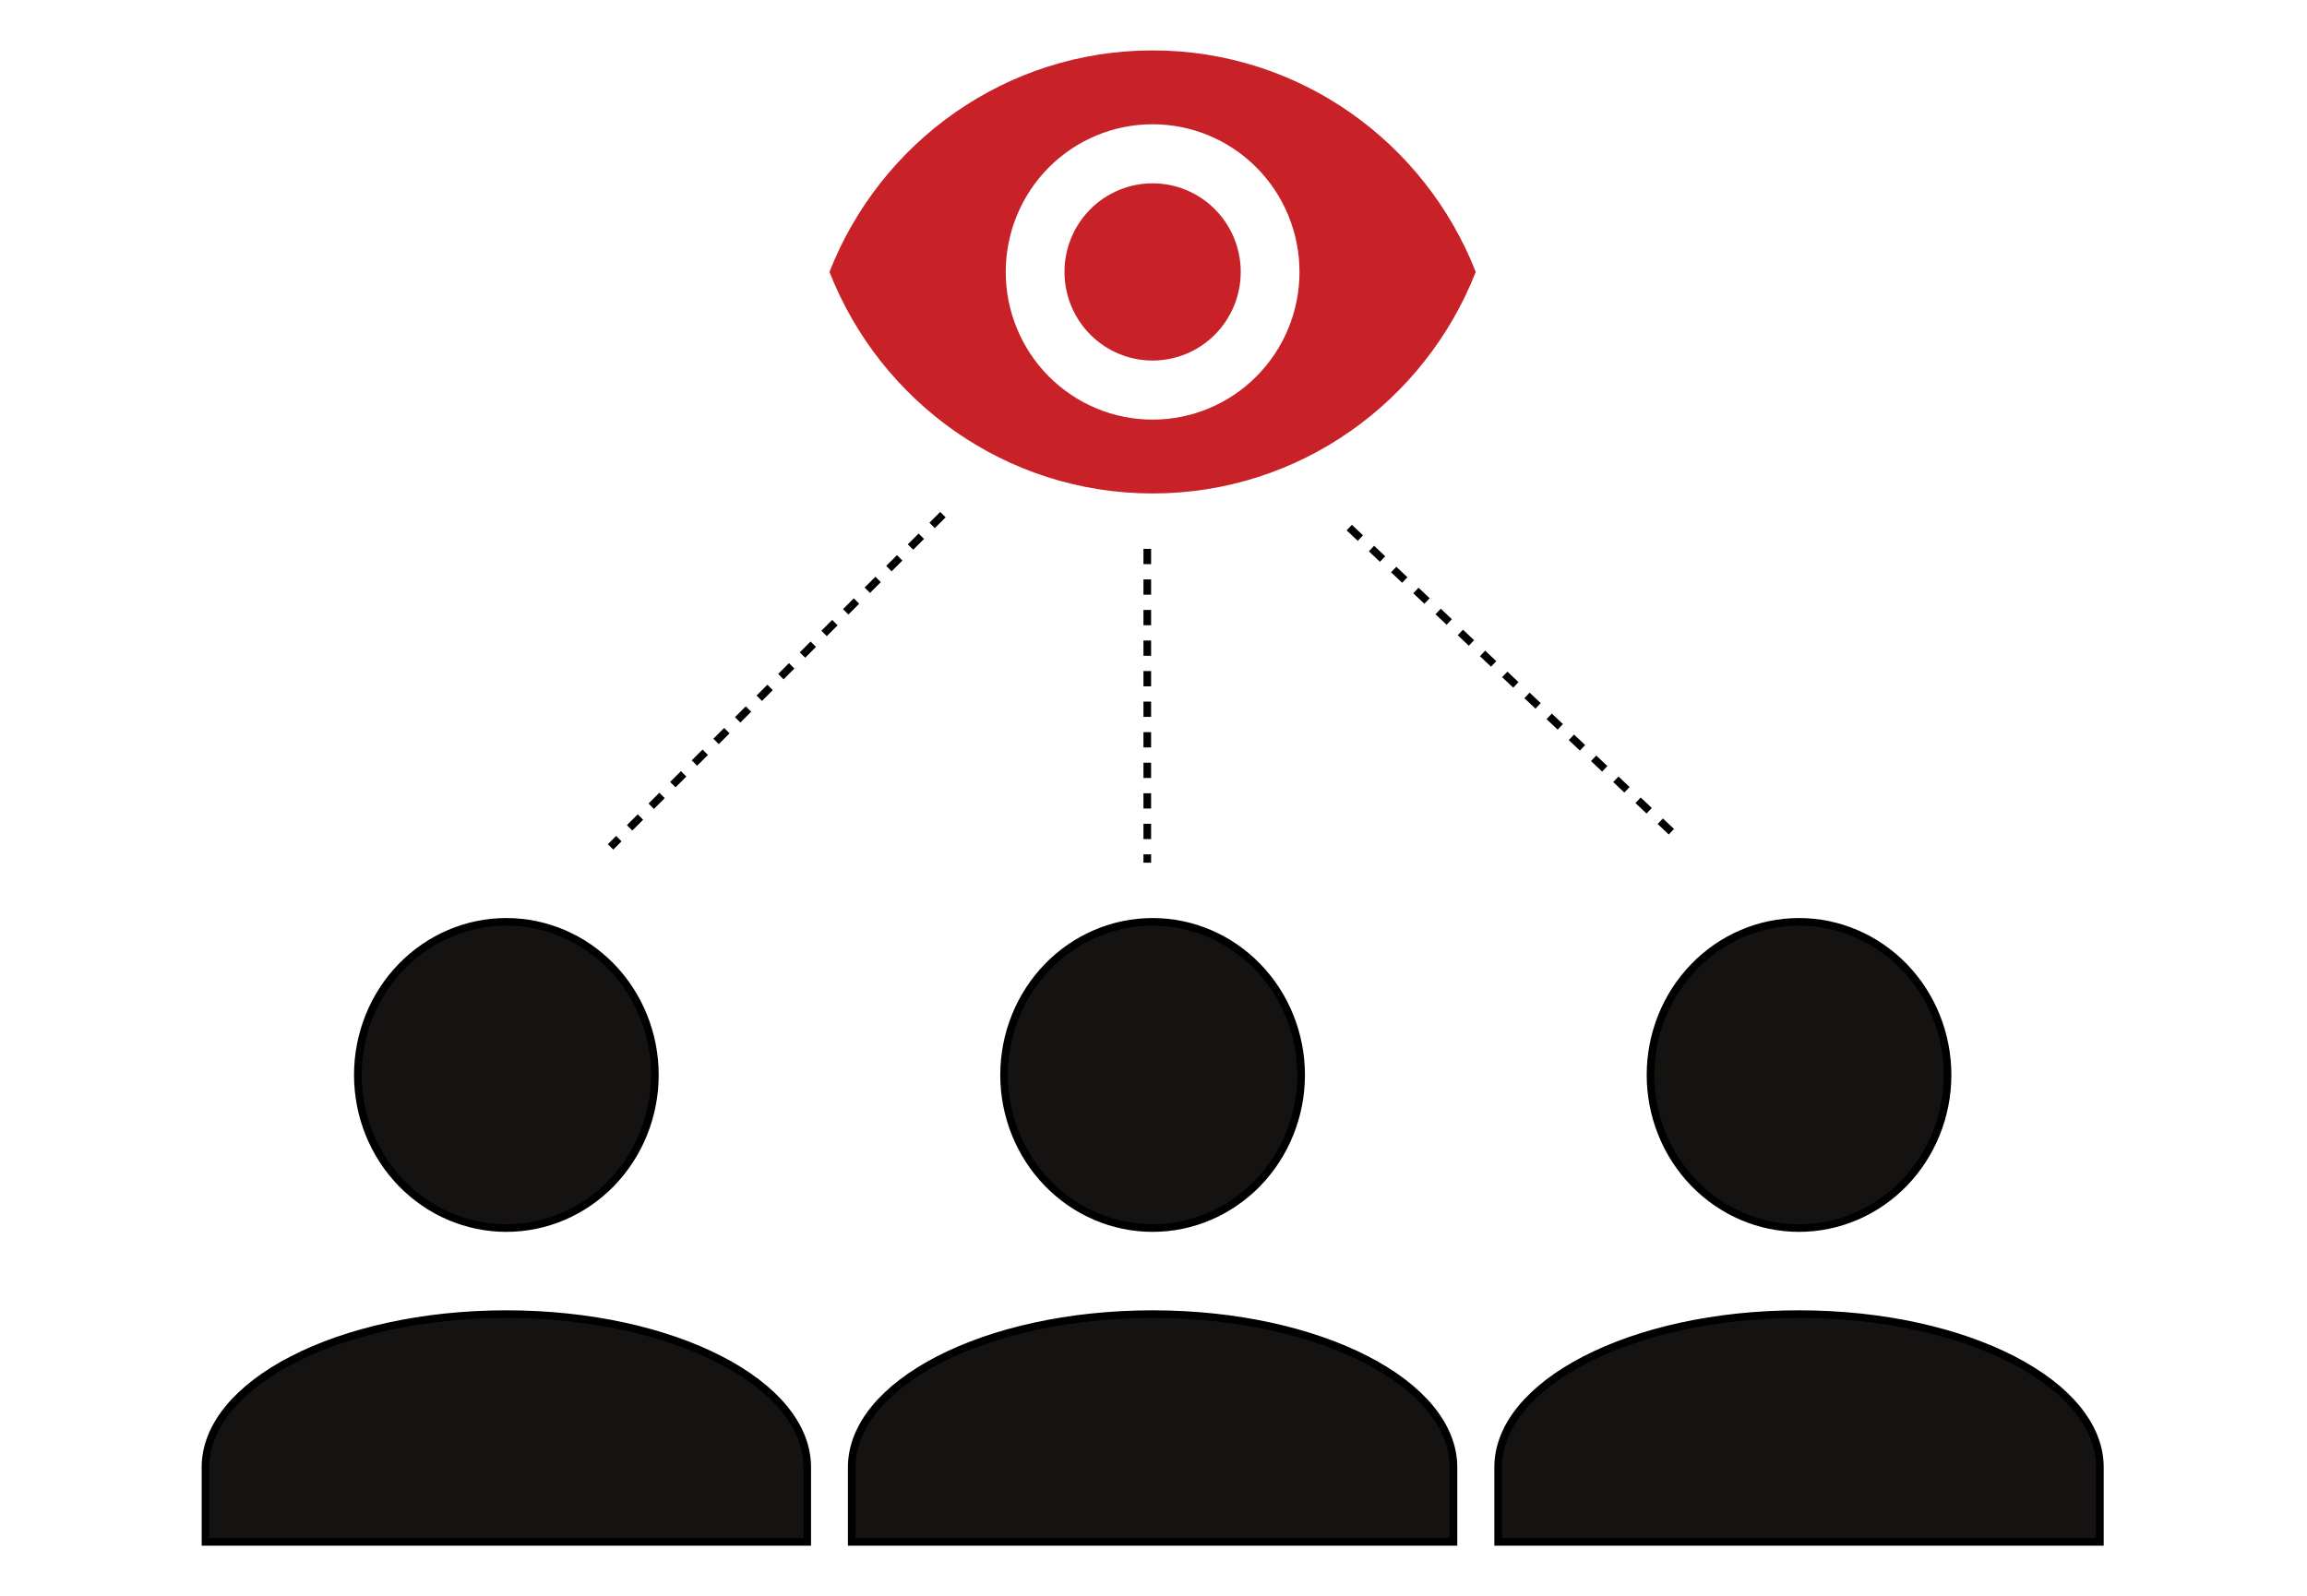
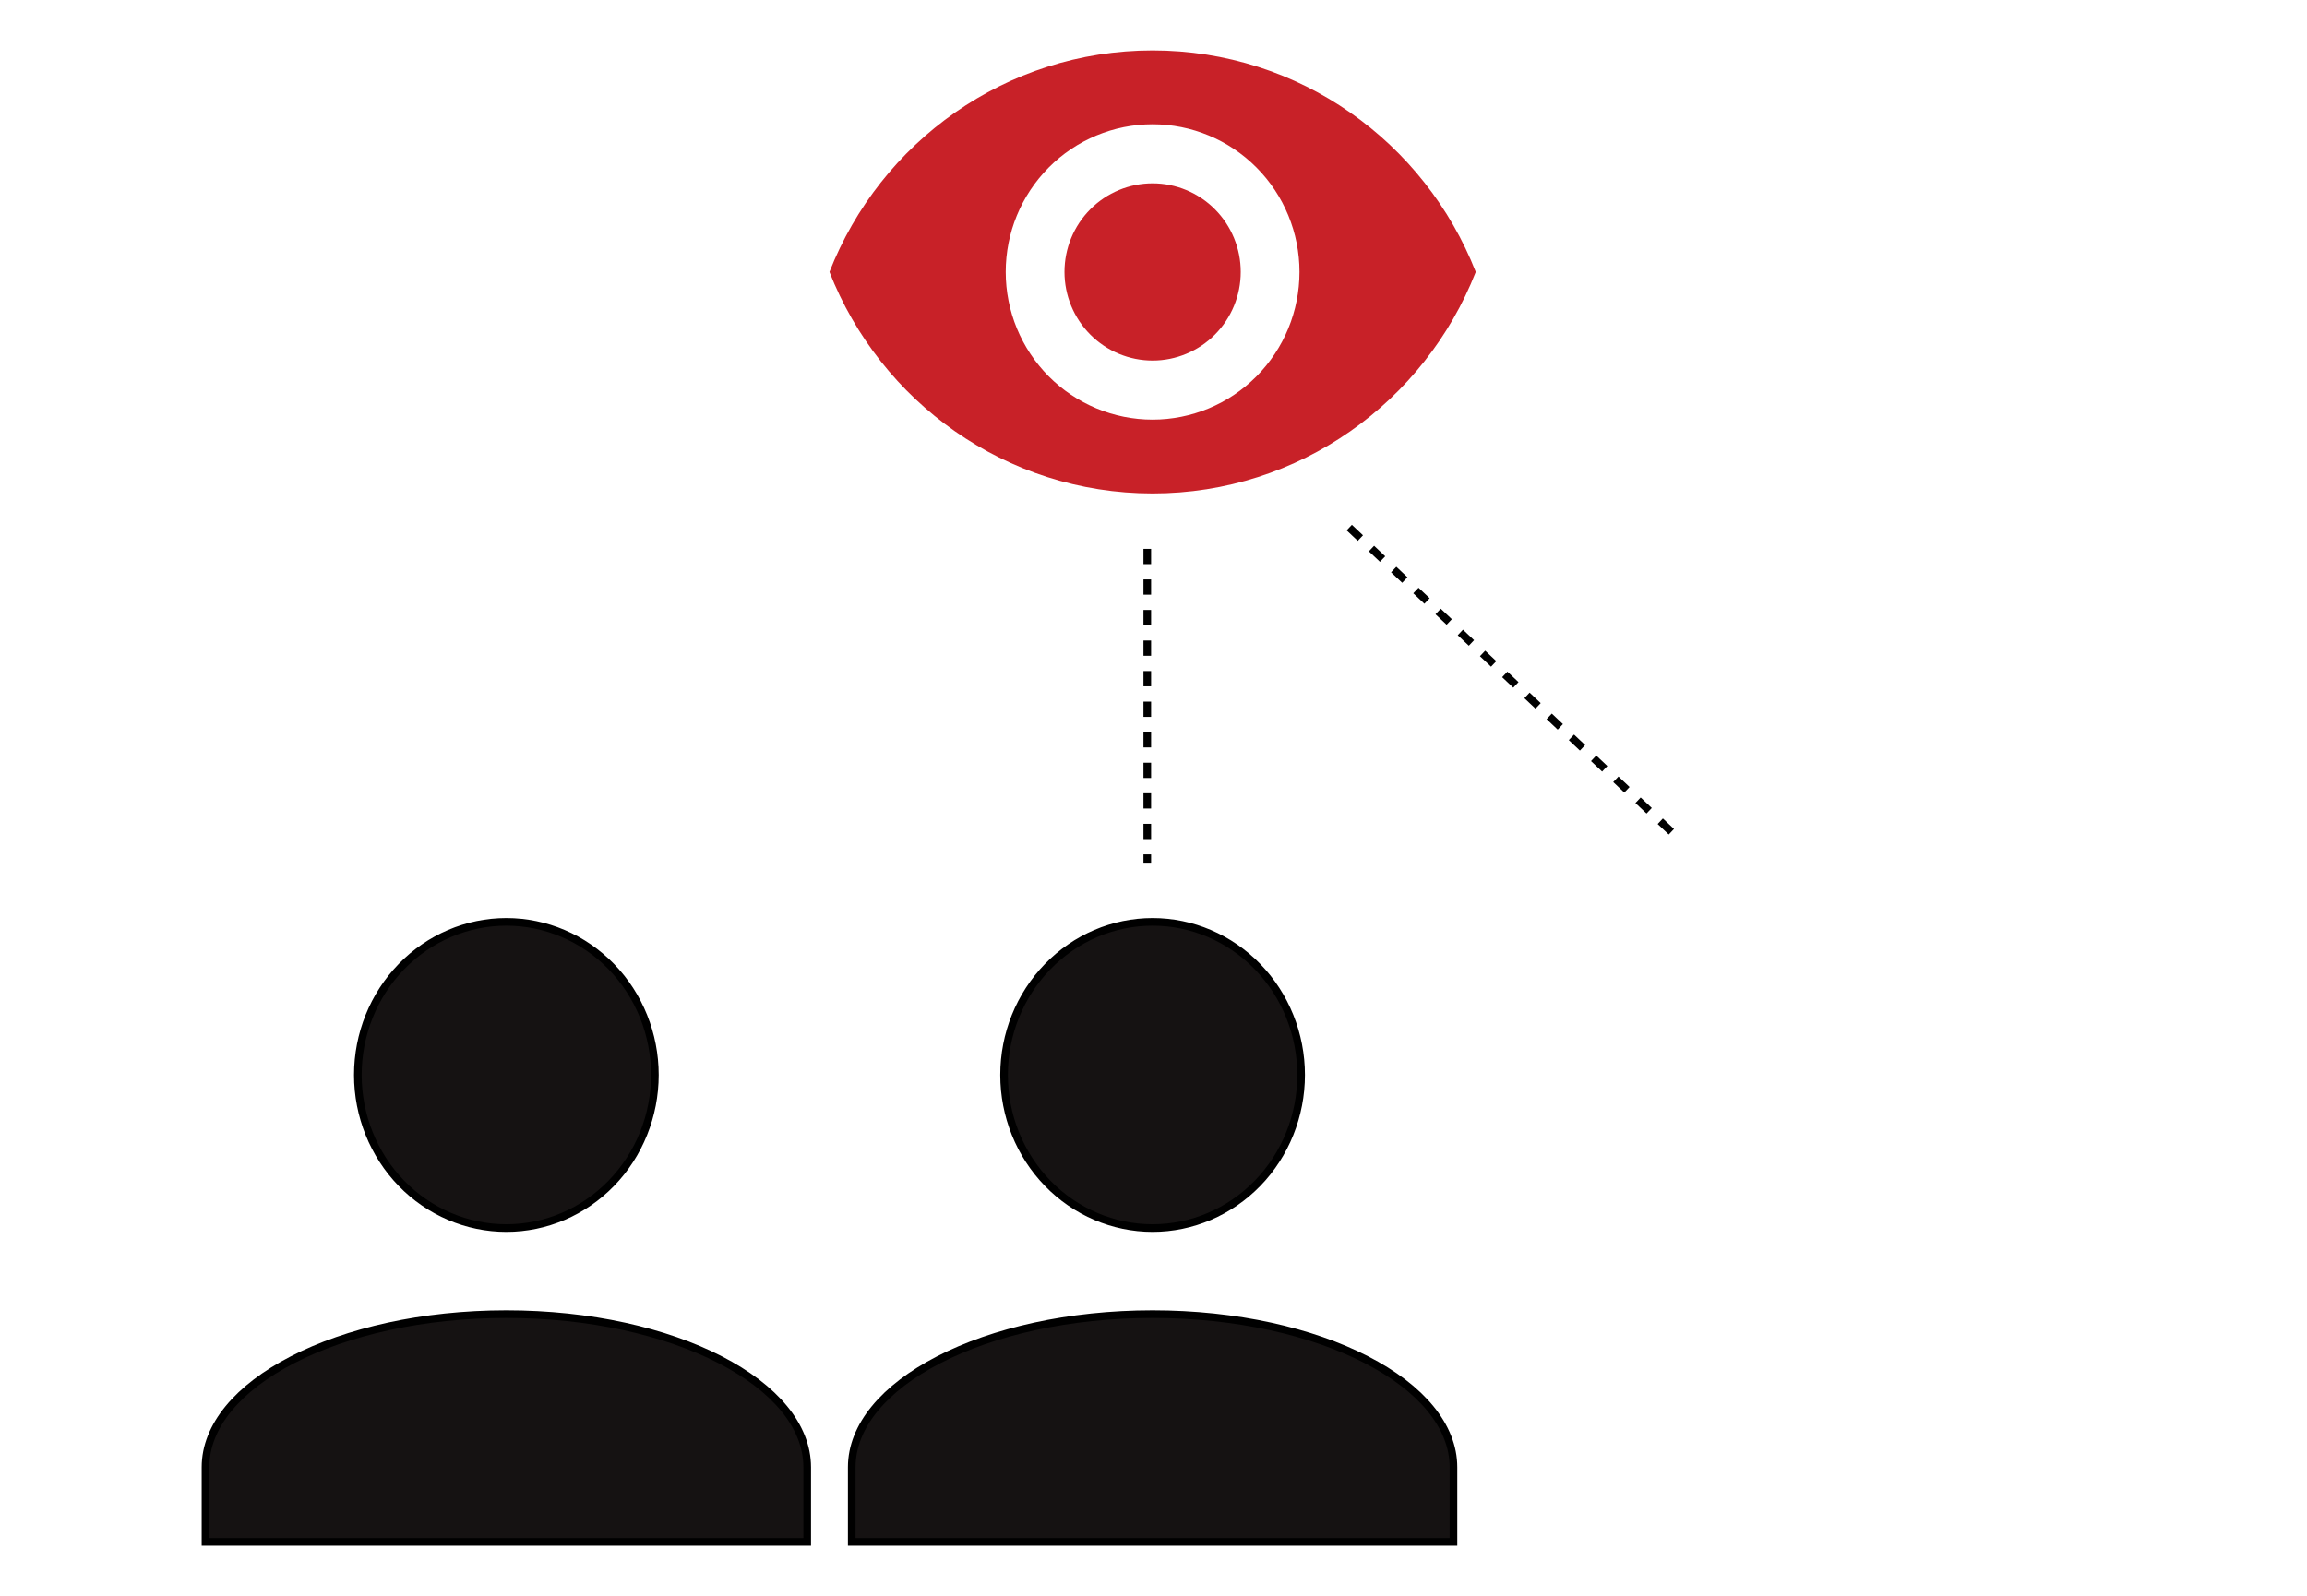
<svg xmlns="http://www.w3.org/2000/svg" width="302" height="209" viewBox="0 0 302 209" fill="none">
  <path d="M150.882 120.71C156.034 120.71 160.977 122.818 164.625 126.576C168.272 130.334 170.324 135.435 170.324 140.756C170.324 146.078 168.272 151.178 164.625 154.937C160.977 158.694 156.034 160.803 150.882 160.803C145.731 160.803 140.787 158.694 137.14 154.937C133.492 151.178 131.44 146.078 131.44 140.756C131.44 135.435 133.492 130.334 137.14 126.576C140.787 122.818 145.731 120.71 150.882 120.71ZM150.882 172.076C161.837 172.076 171.727 174.363 178.859 178.037C186.017 181.724 190.266 186.73 190.266 192.122V201.896H111.498V192.122C111.498 186.73 115.748 181.724 122.906 178.037C130.038 174.363 139.927 172.076 150.882 172.076Z" fill="#151212" stroke="black" />
-   <path d="M235.503 120.71C240.655 120.71 245.598 122.818 249.246 126.576C252.894 130.334 254.945 135.435 254.945 140.756C254.945 146.078 252.894 151.178 249.246 154.937C245.598 158.694 240.655 160.803 235.503 160.803C230.352 160.803 225.408 158.694 221.761 154.937C218.113 151.178 216.061 146.078 216.061 140.756C216.061 135.435 218.113 130.334 221.761 126.576C225.408 122.818 230.352 120.71 235.503 120.71ZM235.503 172.076C246.458 172.076 256.348 174.363 263.48 178.037C270.638 181.724 274.887 186.73 274.887 192.122V201.896H196.119V192.122C196.119 186.73 200.369 181.724 207.527 178.037C214.659 174.363 224.548 172.076 235.503 172.076Z" fill="#151212" stroke="black" />
  <path d="M66.284 120.71C71.436 120.71 76.38 122.818 80.027 126.576C83.675 130.334 85.727 135.435 85.727 140.756C85.727 146.078 83.675 151.178 80.027 154.937C76.38 158.694 71.436 160.803 66.284 160.803C61.133 160.803 56.19 158.694 52.542 154.937C48.894 151.178 46.843 146.078 46.843 140.756C46.843 135.435 48.894 130.334 52.542 126.576C56.19 122.818 61.133 120.71 66.284 120.71ZM66.284 172.076C77.24 172.076 87.129 174.363 94.261 178.037C101.419 181.724 105.669 186.73 105.669 192.122V201.896H26.9V192.122C26.9 186.73 31.15 181.724 38.308 178.037C45.44 174.363 55.329 172.076 66.284 172.076Z" fill="#151212" stroke="black" />
  <path d="M150.883 24.005C147.824 24.005 144.889 25.227 142.726 27.403C140.562 29.579 139.347 32.53 139.347 35.607C139.347 38.684 140.562 41.636 142.726 43.812C144.889 45.987 147.824 47.21 150.883 47.21C153.943 47.21 156.878 45.987 159.041 43.812C161.205 41.636 162.42 38.684 162.42 35.607C162.42 32.53 161.205 29.579 159.041 27.403C156.878 25.227 153.943 24.005 150.883 24.005ZM150.883 54.945C145.784 54.945 140.893 52.908 137.287 49.281C133.681 45.655 131.656 40.736 131.656 35.607C131.656 30.479 133.681 25.56 137.287 21.933C140.893 18.307 145.784 16.27 150.883 16.27C155.983 16.27 160.874 18.307 164.48 21.933C168.086 25.56 170.111 30.479 170.111 35.607C170.111 40.736 168.086 45.655 164.48 49.281C160.874 52.908 155.983 54.945 150.883 54.945ZM150.883 6.601C131.656 6.601 115.235 18.629 108.582 35.607C115.235 52.586 131.656 64.614 150.883 64.614C170.111 64.614 186.532 52.586 193.185 35.607C186.532 18.629 170.111 6.601 150.883 6.601Z" fill="#C82128" />
-   <line x1="123.434" y1="67.386" x2="79.924" y2="110.896" stroke="black" stroke-dasharray="2 2" />
  <line x1="150.186" y1="71.87" x2="150.186" y2="112.963" stroke="black" stroke-dasharray="2 2" />
  <line x1="176.627" y1="69.083" x2="220.137" y2="110.176" stroke="black" stroke-dasharray="2 2" />
</svg>